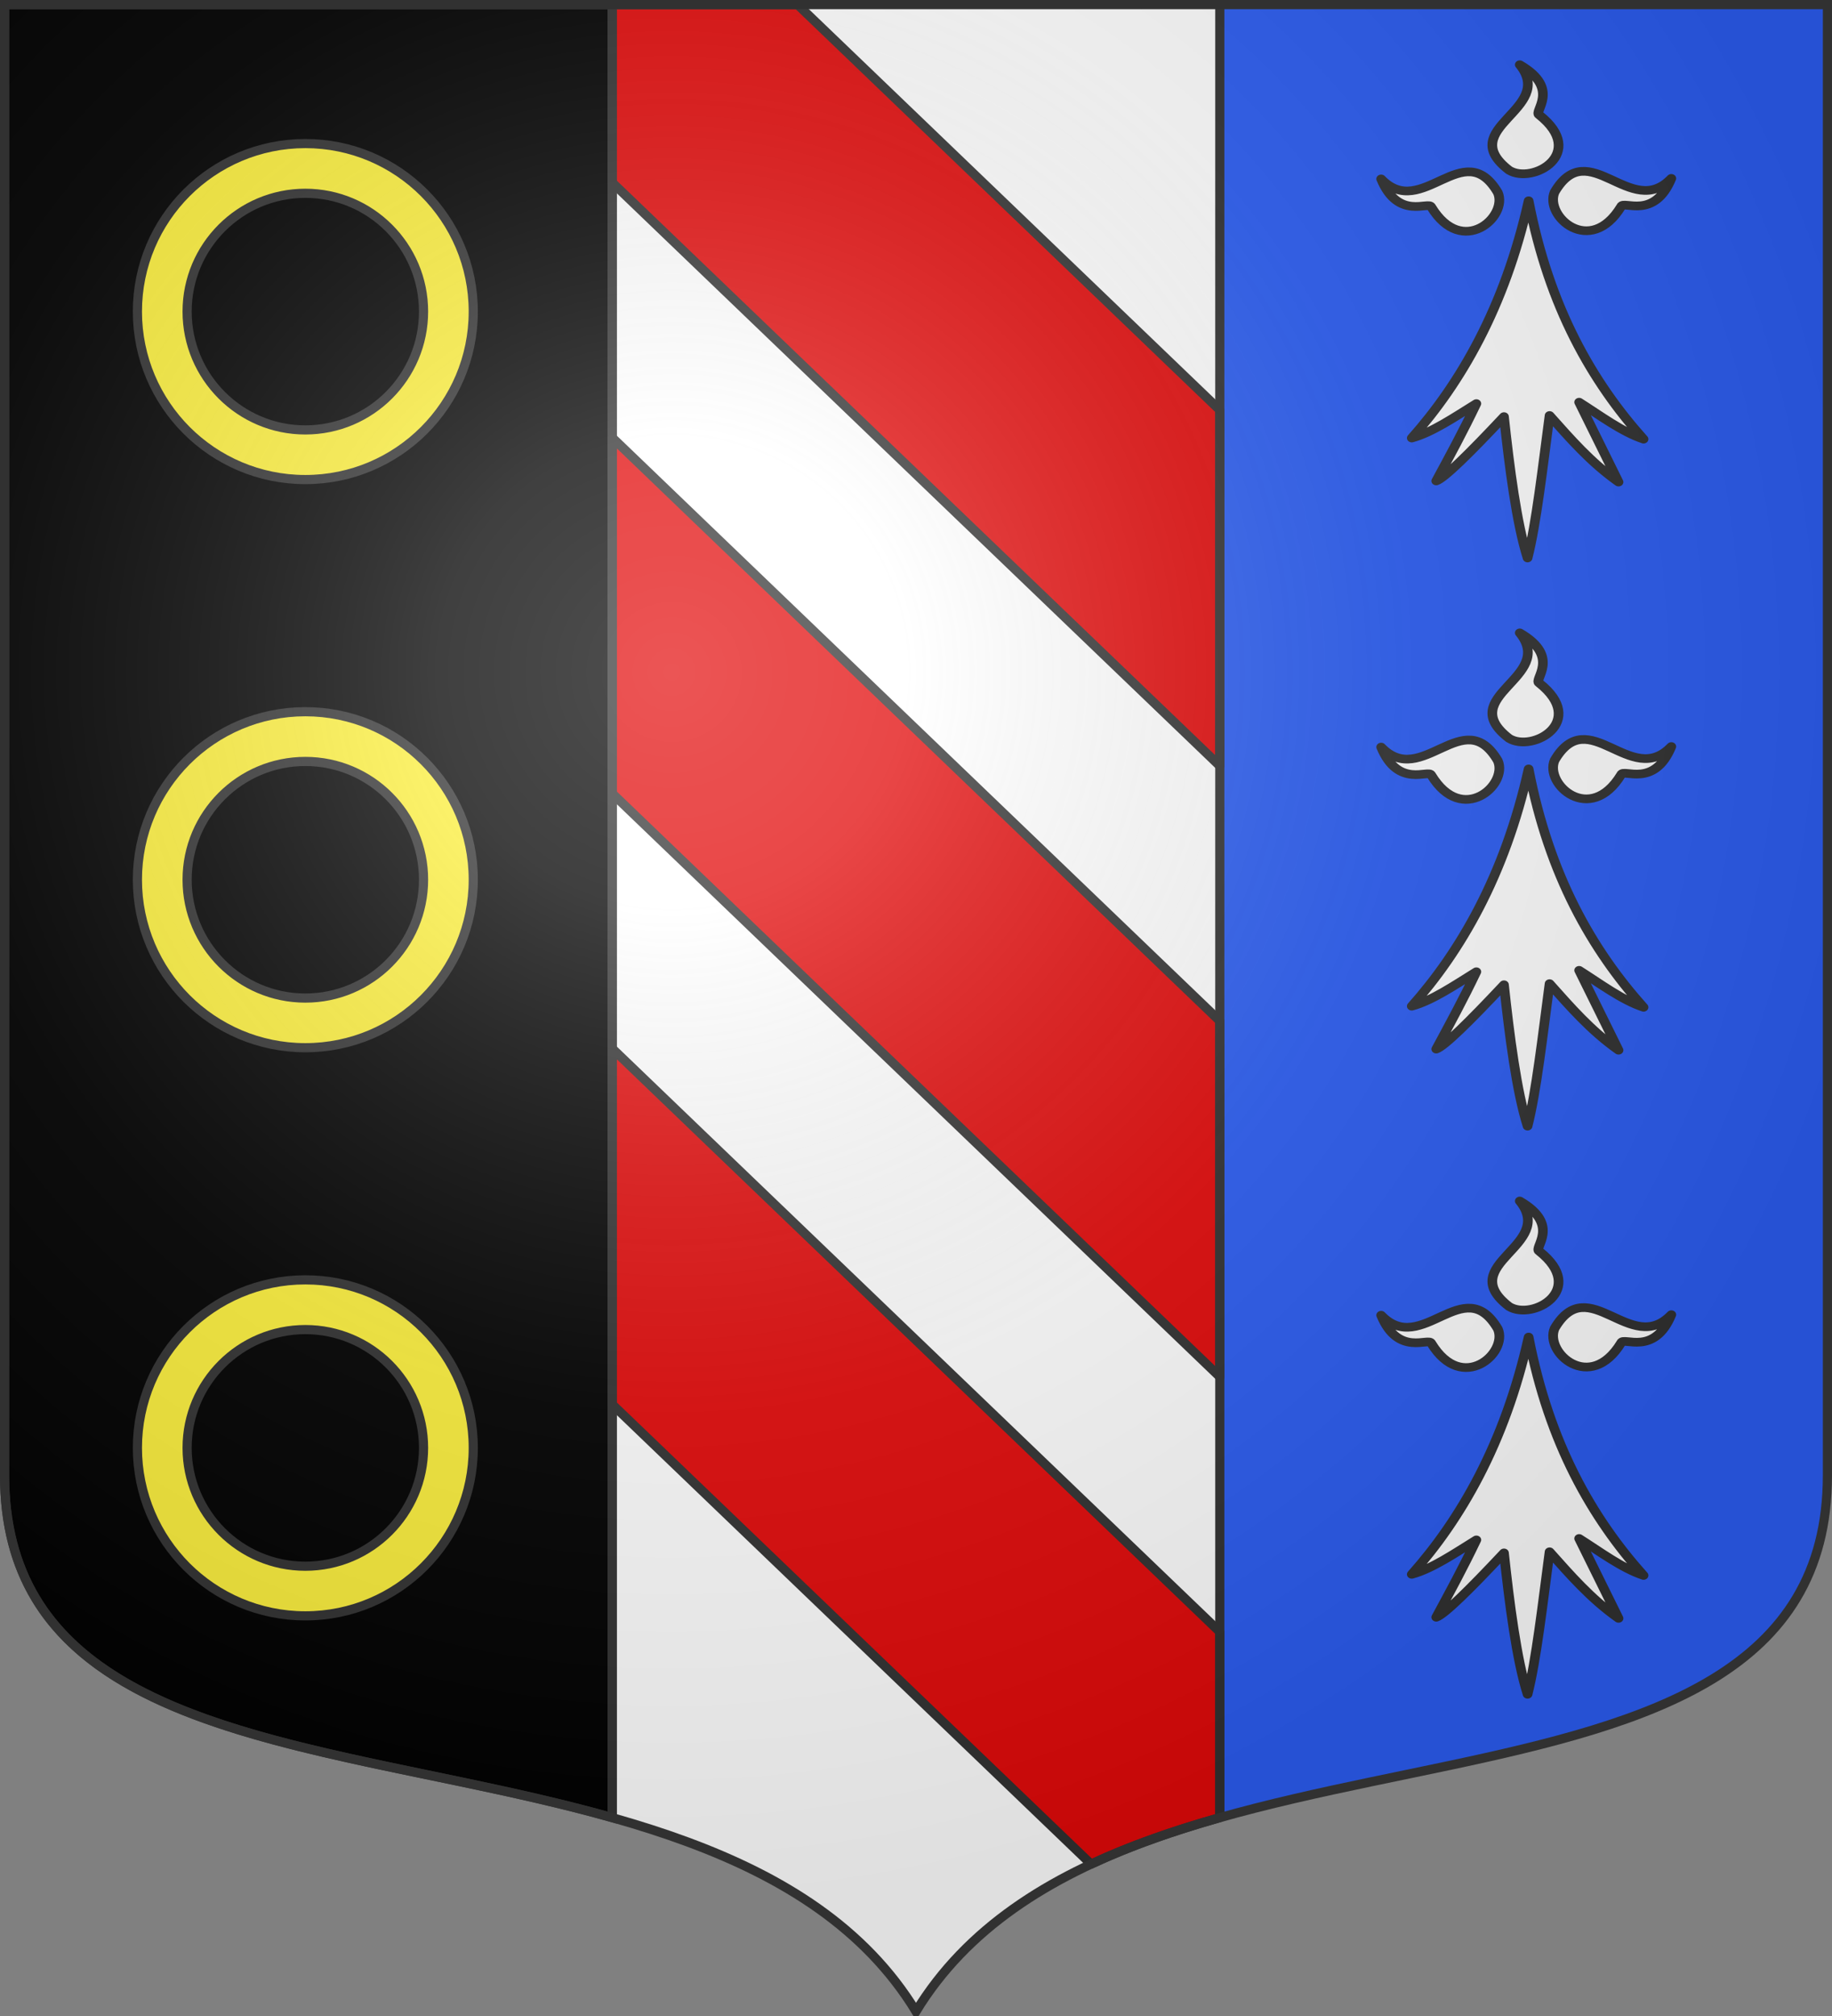
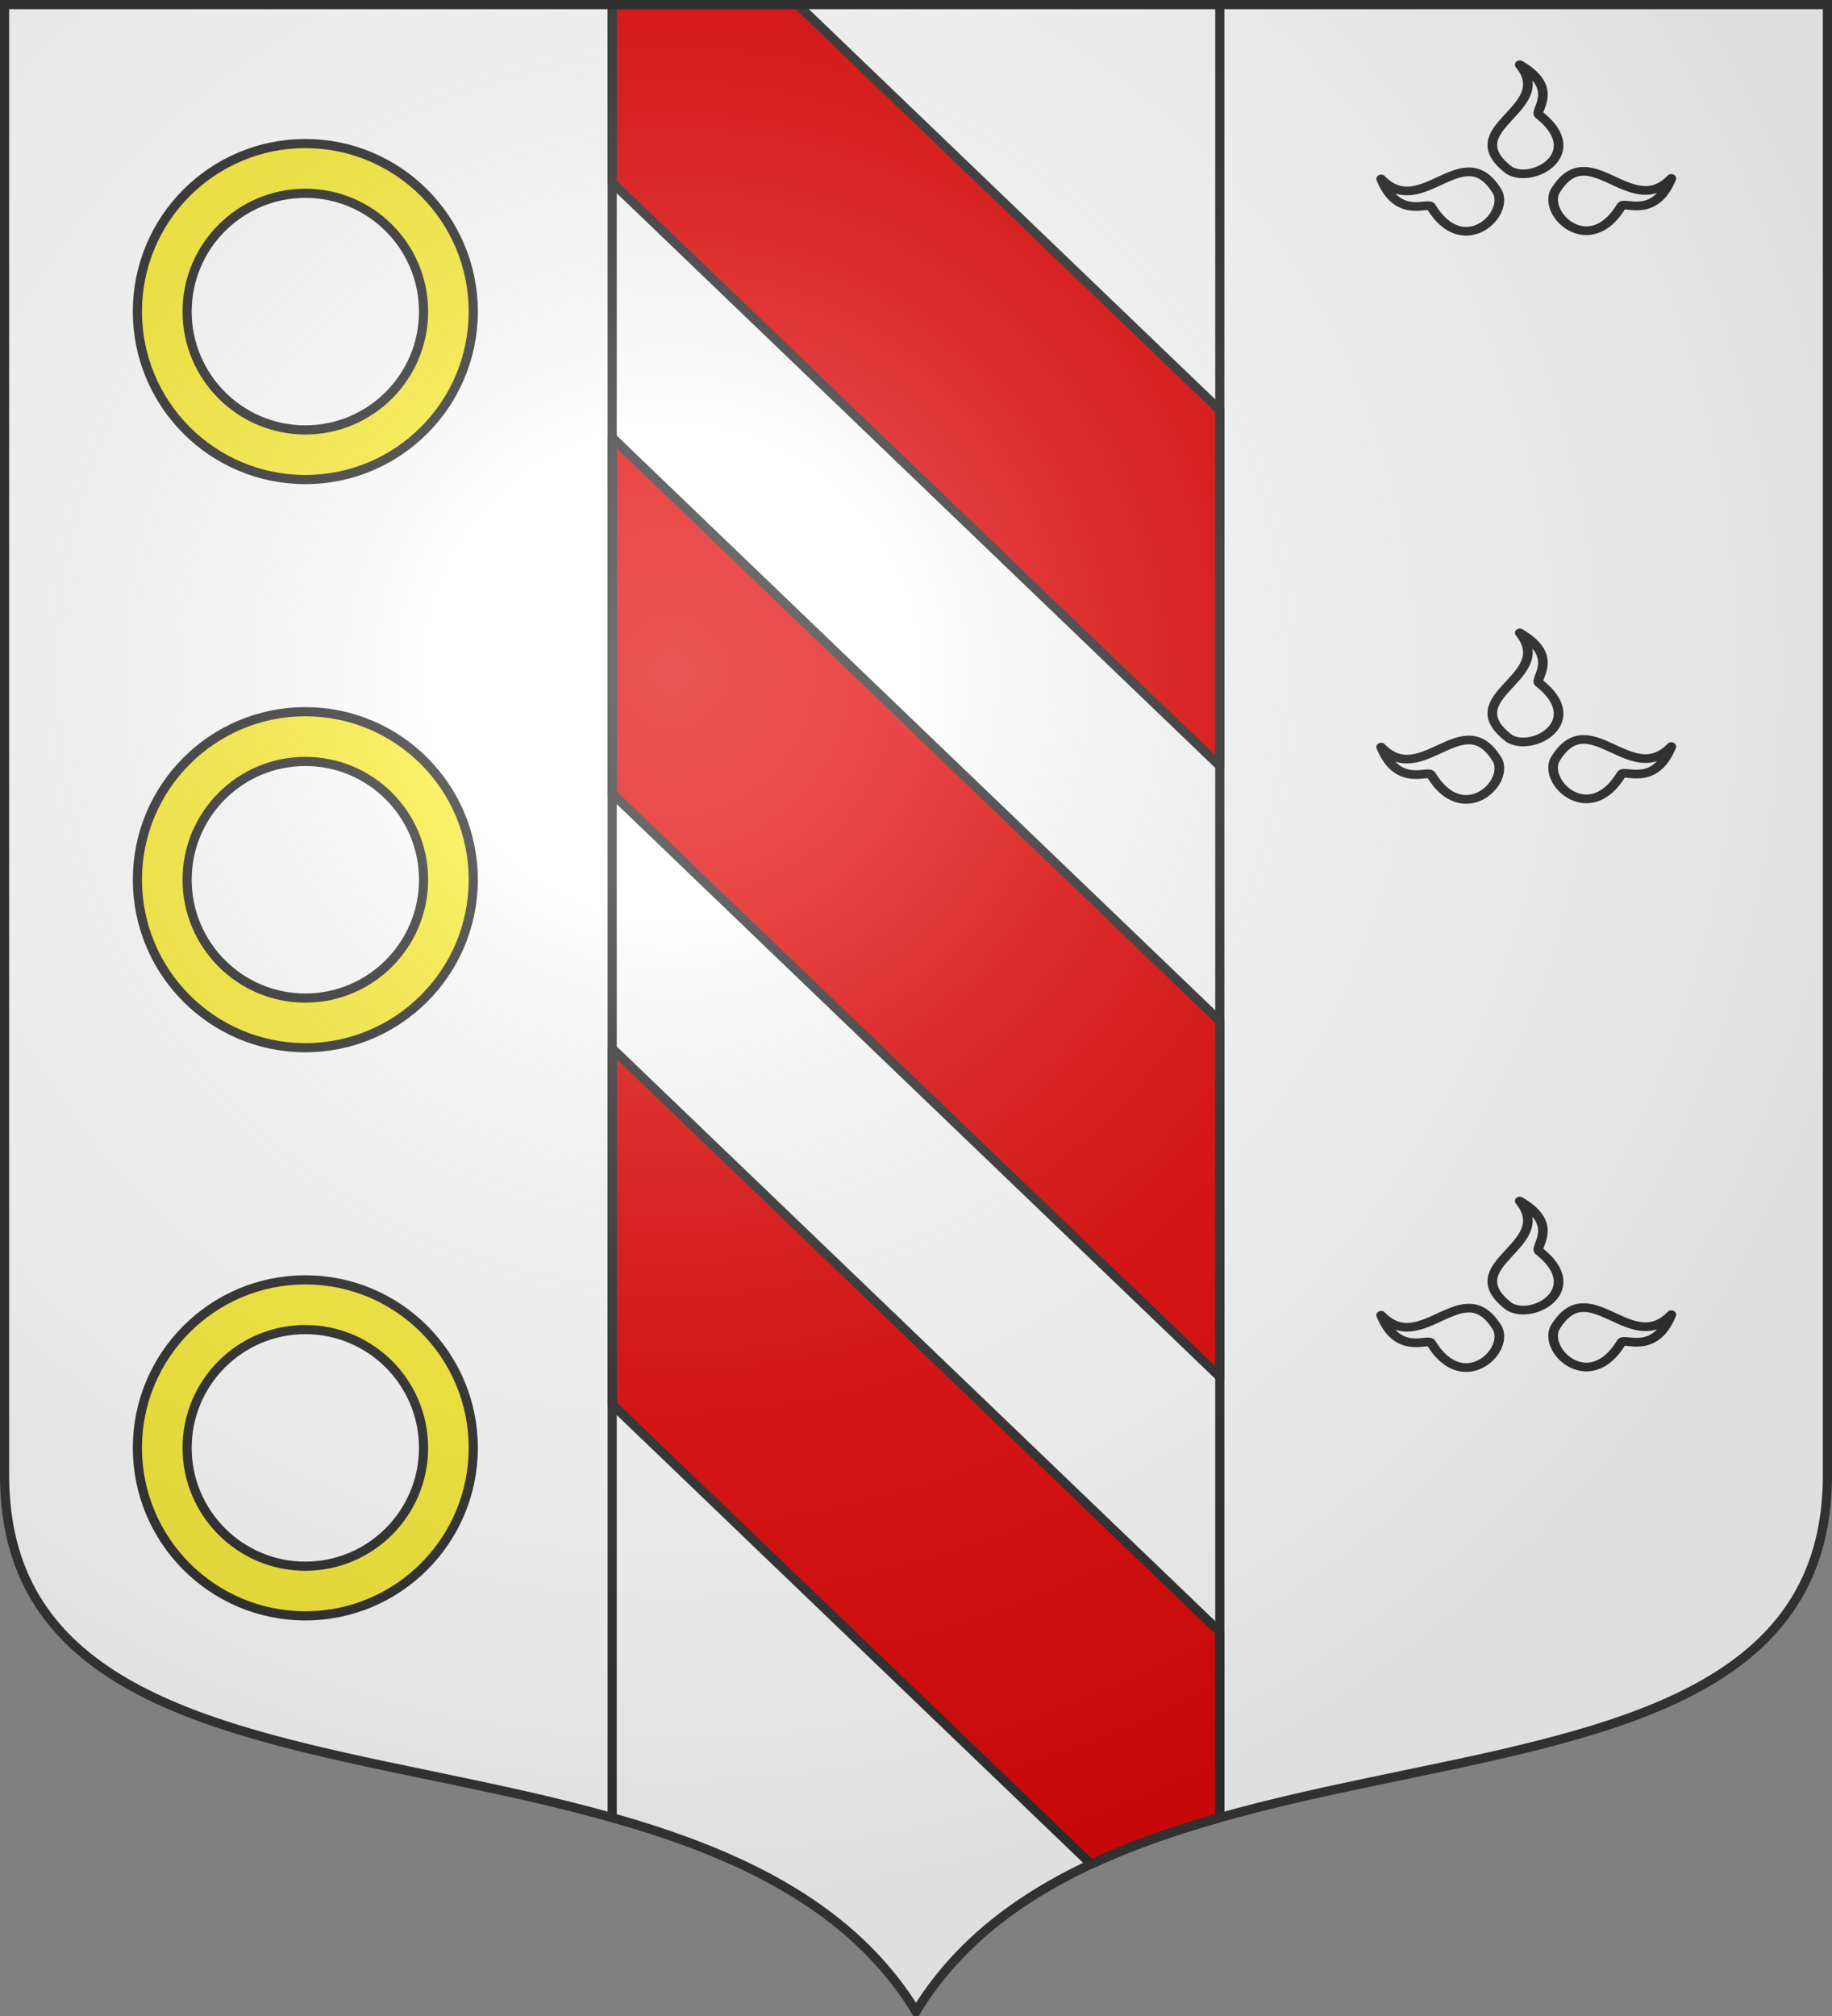
<svg xmlns="http://www.w3.org/2000/svg" xmlns:ns1="http://sodipodi.sourceforge.net/DTD/sodipodi-0.dtd" xmlns:ns2="http://www.inkscape.org/namespaces/inkscape" xmlns:xlink="http://www.w3.org/1999/xlink" width="600" height="660" id="svg2383" ns1:version="0.32" ns2:version="0.46" version="1.0" ns1:docname="Blason_Saint-Baussant-A_54.svg" ns2:output_extension="org.inkscape.output.svg.inkscape">
  <rect width="100%" height="100%" fill="#808080" stroke="none" />
  <defs id="defs2385">
    <clipPath id="shield_cut">
      <path d="M -298.5,-298.5 L -298.5,183 C -298.5,312.055 -66.86,248.948 0,358.5 C 66.86,248.948 298.5,312.055 298.5,183 L 298.5,-298.5 L -298.5,-298.5 z" id="shield" />
    </clipPath>
    <radialGradient r="405" cy="-80" cx="-80" gradientUnits="userSpaceOnUse" id="Gradient1">
      <stop id="stop2521" offset="0" style="stop-color:#fff;stop-opacity:0.31" />
      <stop id="stop2523" offset="0.19" style="stop-color:#fff;stop-opacity:0.25" />
      <stop id="stop2525" offset="0.6" style="stop-color:#6b6b6b;stop-opacity:0.125" />
      <stop id="stop2527" offset="1" style="stop-color:#000;stop-opacity:0.125" />
    </radialGradient>
  </defs>
  <ns1:namedview id="base" pagecolor="#ffffff" bordercolor="#666666" borderopacity="1.0" ns2:pageopacity="0.0" ns2:pageshadow="2" ns2:zoom="1.1621212" ns2:cx="300" ns2:cy="330" ns2:document-units="px" ns2:current-layer="layer6" showgrid="false" showborder="true" ns2:showpageshadow="true" ns2:window-width="1280" ns2:window-height="977" ns2:window-x="-4" ns2:window-y="-4" ns2:object-nodes="true" objecttolerance="9" />
  <g ns2:label="Fond écu" ns2:groupmode="layer" id="layer1" transform="translate(0,-392.362)">
    <use id="use2532" xlink:href="#shield" style="fill:#ffffff" x="0" y="0" width="744.094" height="1052.362" transform="translate(300,692.362)" />
    <g id="layer3" ns2:label="Meubles" transform="translate(300,692.362)" />
    <g id="layer2" ns2:label="Reflet final" transform="translate(300,692.362)" />
    <g id="g2561" ns2:label="Contour final" transform="translate(300,692.362)" />
-     <path style="fill:#000000;stroke:#313131;stroke-opacity:1;stroke-width:3" d="M 1.5 1.5 L 1.5 483 C 1.5 571.511 110.47 569.636 200.5 595.062 L 200.5 1.5 L 1.5 1.5 z " transform="translate(0,392.362)" id="path2815" />
-     <path id="path13492" d="M 598.5,393.862 L 598.5,875.362 C 598.5,963.873 489.53,961.998 399.5,987.425 L 399.5,393.862 L 598.5,393.862 z" style="fill:#2b5df2;stroke:none;stroke-width:3;stroke-opacity:1" />
    <path style="opacity:1;fill:#e20909;fill-opacity:1;fill-rule:nonzero;stroke:#313131;stroke-width:3;stroke-linecap:butt;stroke-linejoin:round;stroke-miterlimit:4;stroke-dasharray:none;stroke-opacity:1" d="M 200.5 1.5 L 200.5 59.75 L 399.5 250.75 L 399.5 134.25 L 261.188 1.5 L 200.5 1.5 z M 200.5 143.25 L 200.5 259.75 L 399.5 450.75 L 399.5 334.25 L 229.594 171.188 L 200.5 143.25 z M 200.5 343.25 L 200.5 459.75 L 357.344 610.281 C 370.516 604.131 384.749 599.229 399.5 595.062 L 399.5 534.25 L 229.594 371.188 L 200.5 343.25 z " transform="translate(0,392.362)" id="path9117" />
  </g>
  <g ns2:groupmode="layer" id="layer6" ns2:label="Meubles">
    <path style="opacity:1;fill:none;fill-opacity:1;fill-rule:nonzero;stroke:#313131;stroke-width:3;stroke-linecap:butt;stroke-linejoin:round;stroke-miterlimit:4;stroke-dasharray:none;stroke-dashoffset:0;stroke-opacity:1" d="M 200.5,595.062 L 200.5,1.5" id="path13494" />
    <path transform="translate(0,-392.362)" id="path13496" d="M 399.5,987.425 L 399.5,393.862" style="opacity:1;fill:none;fill-opacity:1;fill-rule:nonzero;stroke:#313131;stroke-width:3;stroke-linecap:butt;stroke-linejoin:round;stroke-miterlimit:4;stroke-dasharray:none;stroke-dashoffset:0;stroke-opacity:1" />
    <path transform="translate(0,-392.362)" style="opacity:1;fill:#fcef3c;fill-opacity:1;fill-rule:nonzero;stroke:#313131;stroke-width:3;stroke-linecap:butt;stroke-linejoin:round;stroke-miterlimit:4;stroke-dasharray:none;stroke-dashoffset:0;stroke-opacity:1" d="M 100,625.362 C 69.64,625.362 45,650.002 45,680.362 C 45,710.722 69.64,735.362 100,735.362 C 130.36,735.362 155,710.722 155,680.362 C 155,650.002 130.36,625.362 100,625.362 z M 100,641.643 C 121.373,641.643 138.719,658.989 138.719,680.362 C 138.719,701.736 121.373,719.112 100,719.112 C 78.627,719.112 61.281,701.736 61.281,680.362 C 61.281,658.989 78.627,641.643 100,641.643 z" id="path9148" />
    <g id="g12913" transform="matrix(0.8,0,0,0.72,451.615,206.456)" style="fill:#ffffff;stroke:#313131;stroke-width:3.953;stroke-opacity:1">
      <g transform="translate(-684.394,-94.79)" style="fill:#ffffff;stroke:#313131;stroke-width:3.953;stroke-opacity:1;display:inline" ns2:label="Fond écu" id="g12915">
        <g id="g12820" transform="translate(1400,-5.6023842e-4)" style="fill:#ffffff;stroke:#313131;stroke-width:3.953;stroke-opacity:1" />
        <g id="g3645" transform="translate(579.77,-597.725)" style="fill:#ffffff;stroke:#313131;stroke-width:3.953;stroke-opacity:1">
          <g id="g7133" transform="translate(109.318,303.367)" style="fill:#ffffff;stroke:#313131;stroke-width:3.953;stroke-opacity:1" />
        </g>
        <g style="fill:#ffffff;stroke:#313131;stroke-width:3.953;stroke-opacity:1;display:inline" id="g6129" transform="translate(-131.326,9.233)" />
        <g transform="translate(700,-2.8023842e-4)" style="fill:#ffffff;stroke:#313131;stroke-width:3.953;stroke-opacity:1;display:inline" ns2:label="Meubles" id="g20265" />
      </g>
      <g transform="translate(-684.394,-94.79)" style="fill:#ffffff;stroke:#313131;stroke-width:3.953;stroke-opacity:1;display:inline" ns2:label="Meubles" id="g12922">
        <g id="g50302" transform="translate(3633.79,816.71)" style="fill:#ffffff;stroke:#313131;stroke-width:3.953;stroke-opacity:1" />
        <g id="g50306" transform="translate(2813.56,218.986)" style="fill:#ffffff;stroke:#313131;stroke-width:3.953;stroke-opacity:1">
          <g id="g50308" transform="translate(109.318,303.367)" style="fill:#ffffff;stroke:#313131;stroke-width:3.953;stroke-opacity:1" />
        </g>
        <g style="fill:#ffffff;stroke:#313131;stroke-width:3.953;stroke-opacity:1;display:inline" id="g50310" transform="translate(2102.465,825.944)" />
        <g transform="translate(2933.79,816.711)" style="fill:#ffffff;stroke:#313131;stroke-width:3.953;stroke-opacity:1;display:inline" ns2:label="Meubles" id="g50312" />
        <g id="g4387" ns2:label="Meubles" style="fill:#ffffff;stroke:#313131;stroke-width:3.953;stroke-opacity:1;display:inline" transform="translate(2233.79,816.711)" />
        <g ns2:tile-y0="35.930804" ns2:tile-x0="55.51442" id="use18536" style="fill:#ffffff;stroke:#313131;stroke-width:5.692;stroke-opacity:1;display:inline" transform="matrix(0.694,0,0,0.694,483.951,63.552)">
          <g id="g4543" style="fill:#ffffff;fill-opacity:1;stroke:#313131;stroke-width:5.692;stroke-opacity:1">
-             <path id="path4545" style="fill:#ffffff;fill-opacity:1;fill-rule:evenodd;stroke:#313131;stroke-width:5.692;stroke-linecap:round;stroke-linejoin:round;stroke-miterlimit:4;stroke-dasharray:none;stroke-opacity:1" d="M 377.128,135.622 C 363.027,205.733 336.74,255.374 308.184,291.061 C 320.054,287.499 333.399,277.371 346.301,268.511 C 338.411,286.896 330.52,302.956 322.63,319.179 C 327.341,317.431 342.291,301.057 362.595,277.033 C 365.778,310.06 370.082,347.255 376.512,369.649 C 381.631,347.291 385.418,310.285 389.481,276.307 C 401.722,291.501 413.611,306.872 430.173,319.905 L 406.92,267.587 C 418.927,275.985 432.195,287.102 444.927,291.788 C 414.738,254.32 389.317,205.741 377.128,135.622 z" />
            <path id="path4547" style="fill:#ffffff;fill-opacity:1;fill-rule:evenodd;stroke:#313131;stroke-width:5.692;stroke-linecap:round;stroke-linejoin:round;stroke-miterlimit:4;stroke-dasharray:none;stroke-opacity:1" d="M 319.723,139.698 C 318.427,135.62 300.185,148.673 290.128,121.31 C 314.12,148.894 338.908,92.269 358.962,130.251 C 365.151,145.922 338.04,173.112 319.723,139.698 z" />
            <path id="path4549" style="fill:#ffffff;fill-opacity:1;fill-rule:evenodd;stroke:#313131;stroke-width:5.692;stroke-linecap:round;stroke-linejoin:round;stroke-miterlimit:4;stroke-dasharray:none;stroke-opacity:1;display:inline" d="M 431.716,139.348 C 433.012,135.27 451.253,148.323 461.311,120.961 C 437.319,148.545 412.53,91.919 392.477,129.902 C 386.288,145.572 413.399,172.762 431.716,139.348 z" />
            <path id="path4551" style="fill:#ffffff;fill-opacity:1;fill-rule:evenodd;stroke:#313131;stroke-width:5.692;stroke-linecap:round;stroke-linejoin:round;stroke-miterlimit:4;stroke-dasharray:none;stroke-opacity:1;display:inline" d="M 383.382,79.375 C 379.685,77.221 396.403,62.265 371.894,46.481 C 393.58,75.912 332.91,87.752 365.604,115.608 C 379.547,125.066 411.996,104.539 383.382,79.375 z" />
          </g>
        </g>
      </g>
      <g transform="translate(-684.394,-94.79)" ns2:label="Reflet final" id="g12936" style="fill:#ffffff;stroke:#313131;stroke-width:3.953;stroke-opacity:1" />
      <g transform="translate(-684.394,-94.79)" ns2:label="Contour final" id="g12938" style="fill:#ffffff;stroke:#313131;stroke-width:3.953;stroke-opacity:1" />
    </g>
    <use x="0" y="0" xlink:href="#g12913" id="use13555" transform="translate(0,-186)" width="600" height="660" />
    <use x="0" y="0" xlink:href="#g12913" id="use13557" transform="translate(0,186)" width="600" height="660" />
    <use x="0" y="0" xlink:href="#path9148" id="use13559" transform="translate(0,186)" width="600" height="660" />
    <use x="0" y="0" xlink:href="#path9148" id="use13561" transform="translate(0,-186)" width="600" height="660" />
  </g>
  <g ns2:groupmode="layer" id="layer7" ns2:label="Reflet final" ns1:insensitive="true">
    <use transform="translate(300,300)" id="use2536" xlink:href="#shield" style="fill:url(#Gradient1)" x="0" y="0" width="744.094" height="1052.362" />
  </g>
  <g ns2:groupmode="layer" id="layer5" ns2:label="Contour final" ns1:insensitive="true">
    <use transform="translate(300,300)" id="use2539" style="fill:none;stroke:#313131;stroke-width:3;stroke-opacity:1" xlink:href="#shield" x="0" y="0" width="744.094" height="1052.362" />
  </g>
</svg>